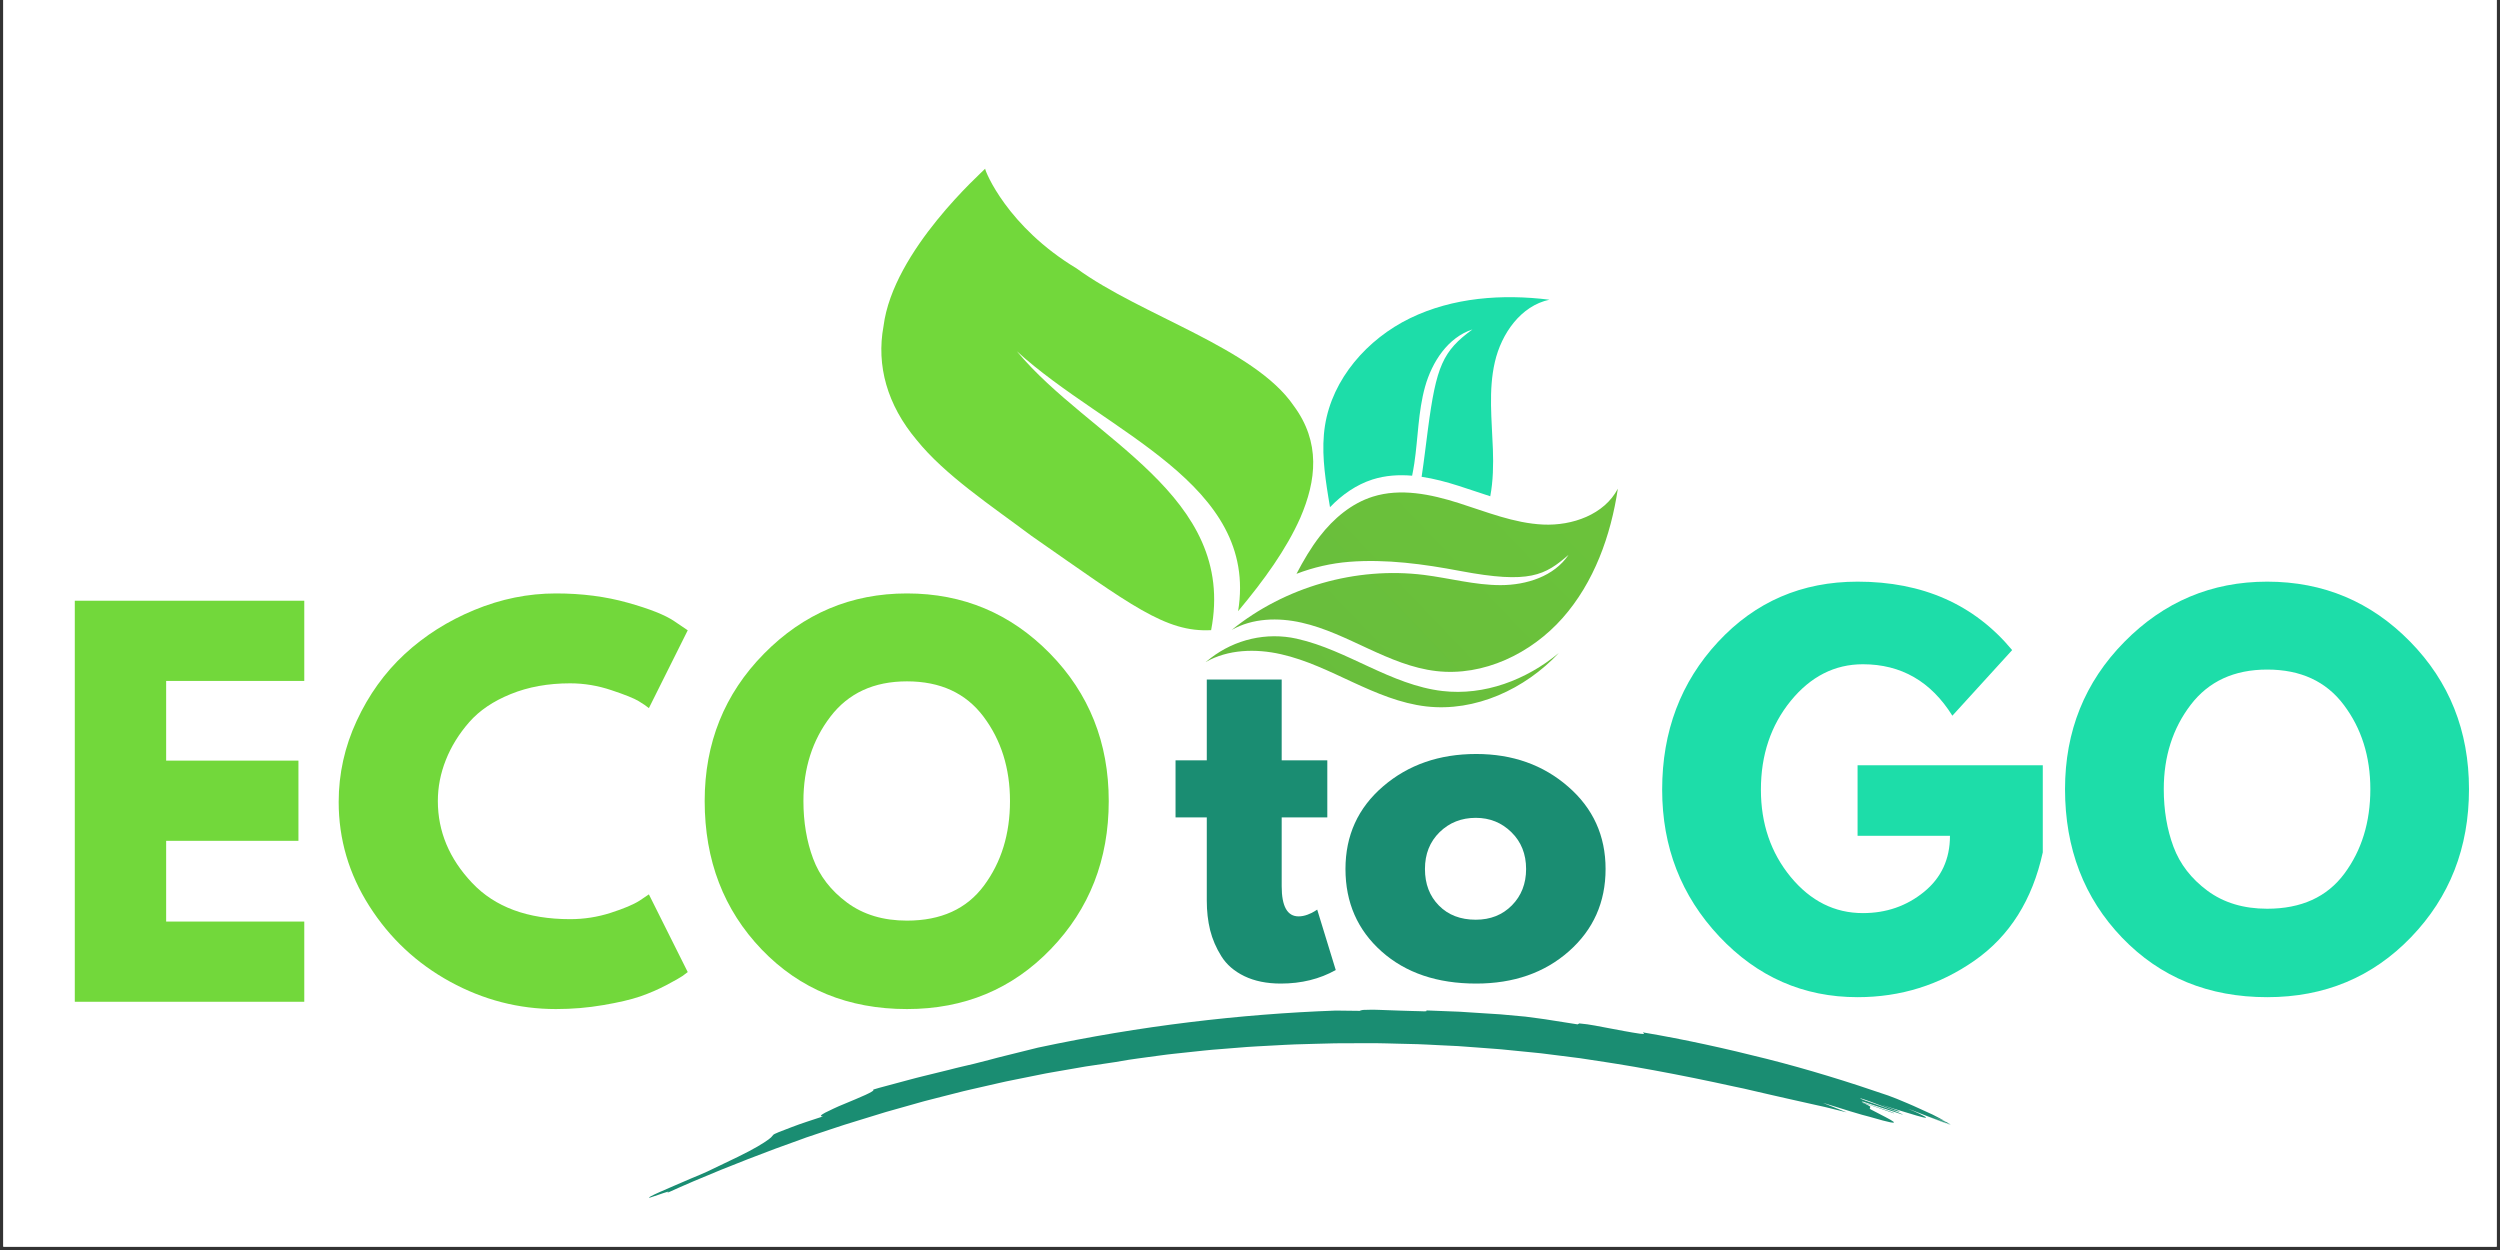
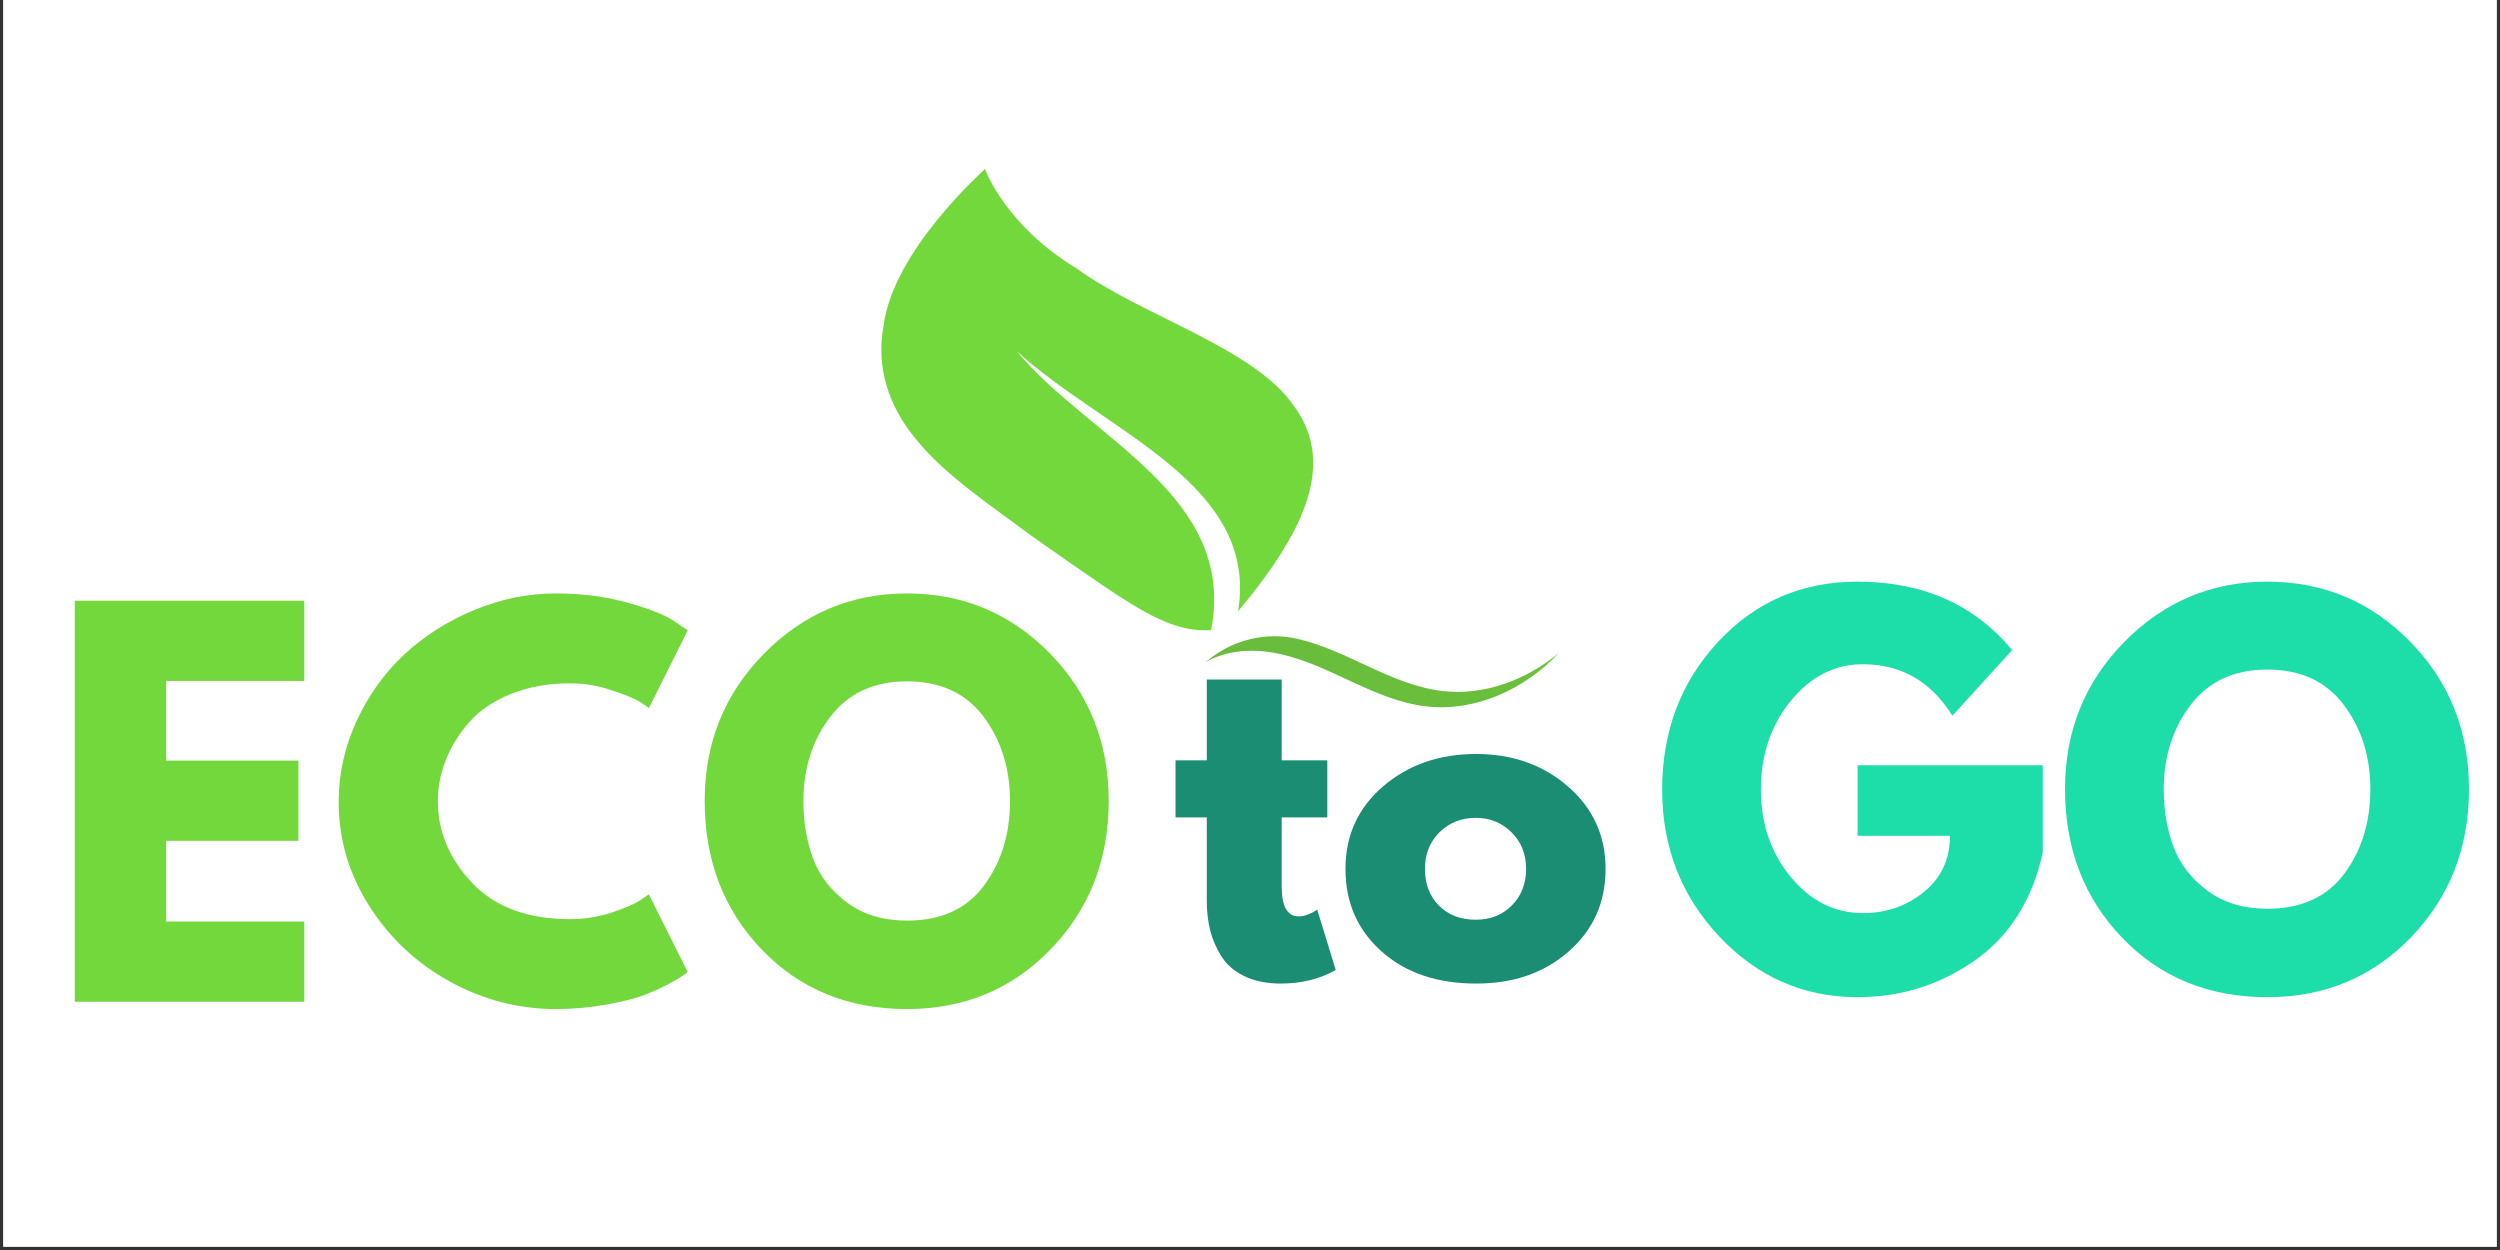
<svg xmlns="http://www.w3.org/2000/svg" version="1.0" preserveAspectRatio="xMidYMid meet" height="250" viewBox="0 0 375 187.5" zoomAndPan="magnify" width="500">
  <rect x="0" y="0" width="375" height="187.5" fill="#333333" stroke="none" />
  <defs>
    <g />
    <clipPath id="b9204cca21">
      <path clip-rule="nonzero" d="M 0.5 0 L 374.5 0 L 374.5 187 L 0.5 187 Z M 0.5 0" />
    </clipPath>
    <clipPath id="0a81729ad4">
      <path clip-rule="nonzero" d="M 97 151 L 293 151 L 293 180 L 97 180 Z M 97 151" />
    </clipPath>
    <clipPath id="f0caea3e6a">
-       <path clip-rule="nonzero" d="M 117.297 233.848 L 95.992 176.332 L 271.352 111.375 L 292.656 168.891 Z M 117.297 233.848" />
-     </clipPath>
+       </clipPath>
    <clipPath id="a6d7b21e98">
      <path clip-rule="nonzero" d="M 117.297 233.848 L 95.992 176.332 L 271.352 111.375 L 292.656 168.891 Z M 117.297 233.848" />
    </clipPath>
    <clipPath id="a210f37382">
      <path clip-rule="nonzero" d="M 180 95 L 234 95 L 234 107 L 180 107 Z M 180 95" />
    </clipPath>
    <clipPath id="091b95130d">
      <path clip-rule="nonzero" d="M 222.516 34.441 L 259.941 74.199 L 205.473 125.469 L 168.047 85.711 Z M 222.516 34.441" />
    </clipPath>
    <clipPath id="4a47fa2ad8">
      <path clip-rule="nonzero" d="M 222.516 34.441 L 259.941 74.199 L 205.473 125.469 L 168.047 85.711 Z M 222.516 34.441" />
    </clipPath>
    <clipPath id="17d86513b9">
      <path clip-rule="nonzero" d="M 216.371 103.652 C 212.527 103.207 208.902 101.656 205.391 100.031 C 201.875 98.41 198.367 96.672 194.59 95.824 C 194.559 95.816 194.531 95.809 194.5 95.801 C 189.98 94.801 185.254 95.898 181.59 98.723 C 181.34 98.914 181.098 99.109 180.848 99.309 C 184.207 97.387 188.359 97.277 192.137 98.129 C 195.918 98.98 199.422 100.711 202.938 102.34 C 206.453 103.961 210.07 105.516 213.922 105.961 C 221.293 106.816 228.742 103.371 233.828 97.945 C 228.949 101.996 222.633 104.383 216.371 103.652 Z M 216.371 103.652" />
    </clipPath>
    <linearGradient id="30c22ff08a" y2="1282.998" gradientUnits="userSpaceOnUse" x2="10163.412" y1="531.737" gradientTransform="matrix(-0.043, -0.045, -0.045, 0.043, 681.514, 522.07)" x1="10163.412">
      <stop offset="0" stop-color="rgb(41.473%, 75.276%, 23.326%)" stop-opacity="1" />
      <stop offset="0.125" stop-color="rgb(41.426%, 75.139%, 23.329%)" stop-opacity="1" />
      <stop offset="0.25" stop-color="rgb(41.331%, 74.864%, 23.335%)" stop-opacity="1" />
      <stop offset="0.375" stop-color="rgb(41.238%, 74.591%, 23.341%)" stop-opacity="1" />
      <stop offset="0.5" stop-color="rgb(41.145%, 74.318%, 23.349%)" stop-opacity="1" />
      <stop offset="0.625" stop-color="rgb(41.051%, 74.045%, 23.355%)" stop-opacity="1" />
      <stop offset="0.75" stop-color="rgb(40.958%, 73.77%, 23.361%)" stop-opacity="1" />
      <stop offset="0.875" stop-color="rgb(40.865%, 73.497%, 23.369%)" stop-opacity="1" />
      <stop offset="1" stop-color="rgb(40.77%, 73.224%, 23.375%)" stop-opacity="1" />
    </linearGradient>
    <clipPath id="0b38e3e8ca">
      <path clip-rule="nonzero" d="M 184 73 L 243 73 L 243 101 L 184 101 Z M 184 73" />
    </clipPath>
    <clipPath id="e98be40925">
      <path clip-rule="nonzero" d="M 222.516 34.441 L 259.941 74.199 L 205.473 125.469 L 168.047 85.711 Z M 222.516 34.441" />
    </clipPath>
    <clipPath id="a0aa3d75ec">
-       <path clip-rule="nonzero" d="M 222.516 34.441 L 259.941 74.199 L 205.473 125.469 L 168.047 85.711 Z M 222.516 34.441" />
-     </clipPath>
+       </clipPath>
    <clipPath id="4de4ed5823">
      <path clip-rule="nonzero" d="M 234.391 92.699 C 239.113 87.355 241.625 80.352 242.676 73.305 C 240.652 77.184 235.844 78.887 231.469 78.684 C 227.098 78.484 222.961 76.773 218.793 75.453 C 214.621 74.133 210.086 73.184 205.914 74.5 C 202.715 75.508 200.031 77.785 197.977 80.438 C 196.617 82.188 195.504 84.102 194.473 86.074 C 197.008 85.102 199.676 84.488 202.383 84.273 C 207.938 83.84 213.543 84.605 219.023 85.645 C 229.496 87.625 231.766 86.277 235.281 83.227 C 233.129 86.449 228.965 87.77 225.09 87.77 C 221.215 87.773 217.422 86.715 213.574 86.234 C 203.383 84.977 192.734 88.027 184.758 94.488 C 187.875 92.711 191.727 92.602 195.23 93.395 C 198.738 94.184 201.992 95.797 205.246 97.301 C 208.508 98.809 211.867 100.25 215.434 100.66 C 222.516 101.488 229.668 98.035 234.391 92.699 Z M 234.391 92.699" />
    </clipPath>
    <linearGradient id="d5429e265b" y2="1178.701" gradientUnits="userSpaceOnUse" x2="10208.751" y1="190.562" gradientTransform="matrix(-0.043, -0.045, -0.045, 0.043, 681.514, 522.07)" x1="10208.751">
      <stop offset="0" stop-color="rgb(41.814%, 76.27%, 23.302%)" stop-opacity="1" />
      <stop offset="0.125" stop-color="rgb(41.751%, 76.089%, 23.306%)" stop-opacity="1" />
      <stop offset="0.25" stop-color="rgb(41.628%, 75.729%, 23.314%)" stop-opacity="1" />
      <stop offset="0.375" stop-color="rgb(41.505%, 75.369%, 23.323%)" stop-opacity="1" />
      <stop offset="0.5" stop-color="rgb(41.382%, 75.011%, 23.332%)" stop-opacity="1" />
      <stop offset="0.625" stop-color="rgb(41.258%, 74.651%, 23.34%)" stop-opacity="1" />
      <stop offset="0.75" stop-color="rgb(41.135%, 74.29%, 23.349%)" stop-opacity="1" />
      <stop offset="0.875" stop-color="rgb(41.013%, 73.93%, 23.358%)" stop-opacity="1" />
      <stop offset="1" stop-color="rgb(40.889%, 73.57%, 23.366%)" stop-opacity="1" />
    </linearGradient>
    <clipPath id="7ccfc7d279">
-       <path clip-rule="nonzero" d="M 198 44 L 233 44 L 233 77 L 198 77 Z M 198 44" />
-     </clipPath>
+       </clipPath>
    <clipPath id="a26d47e3e6">
-       <path clip-rule="nonzero" d="M 222.516 34.441 L 259.941 74.199 L 205.473 125.469 L 168.047 85.711 Z M 222.516 34.441" />
-     </clipPath>
+       </clipPath>
    <clipPath id="3d59d1fa46">
      <path clip-rule="nonzero" d="M 222.516 34.441 L 259.941 74.199 L 205.473 125.469 L 168.047 85.711 Z M 222.516 34.441" />
    </clipPath>
    <clipPath id="14340fdf89">
      <path clip-rule="nonzero" d="M 132 25 L 197 25 L 197 95 L 132 95 Z M 132 25" />
    </clipPath>
    <clipPath id="f393d71df2">
      <path clip-rule="nonzero" d="M 137.527 22.824 L 205.145 39.176 L 190.73 98.793 L 123.113 82.445 Z M 137.527 22.824" />
    </clipPath>
    <clipPath id="619894ed67">
      <path clip-rule="nonzero" d="M 137.527 22.824 L 205.145 39.176 L 190.73 98.793 L 123.113 82.445 Z M 137.527 22.824" />
    </clipPath>
  </defs>
  <g clip-path="url(#b9204cca21)">
    <path fill-rule="nonzero" fill-opacity="1" d="M 0.5 0 L 374.5 0 L 374.5 187 L 0.5 187 Z M 0.5 0" fill="#ffffff" />
    <path fill-rule="nonzero" fill-opacity="1" d="M 0.5 0 L 374.5 0 L 374.5 187 L 0.5 187 Z M 0.5 0" fill="#ffffff" />
  </g>
  <g fill-opacity="1" fill="#1a8d72">
    <g transform="translate(175.315, 146.582)">
      <g>
        <path d="M 5.703 -32.531 L 5.703 -44.656 L 16.938 -44.656 L 16.938 -32.531 L 23.781 -32.531 L 23.781 -23.969 L 16.938 -23.969 L 16.938 -13.641 C 16.938 -10.629 17.781 -9.125 19.469 -9.125 C 19.895 -9.125 20.336 -9.207 20.797 -9.375 C 21.266 -9.551 21.625 -9.723 21.875 -9.891 L 22.266 -10.141 L 25.047 -1.078 C 22.641 0.273 19.895 0.953 16.812 0.953 C 14.695 0.953 12.875 0.582 11.344 -0.156 C 9.82 -0.895 8.672 -1.891 7.891 -3.141 C 7.109 -4.391 6.547 -5.695 6.203 -7.062 C 5.867 -8.438 5.703 -9.91 5.703 -11.484 L 5.703 -23.969 L 1.016 -23.969 L 1.016 -32.531 Z M 5.703 -32.531" />
      </g>
    </g>
  </g>
  <g fill-opacity="1" fill="#1a8d72">
    <g transform="translate(200.368, 146.582)">
      <g>
        <path d="M 6.875 -3.859 C 3.258 -7.078 1.453 -11.203 1.453 -16.234 C 1.453 -21.266 3.332 -25.395 7.094 -28.625 C 10.863 -31.863 15.52 -33.484 21.062 -33.484 C 26.508 -33.484 31.102 -31.852 34.844 -28.594 C 38.594 -25.344 40.469 -21.223 40.469 -16.234 C 40.469 -11.242 38.633 -7.129 34.969 -3.891 C 31.312 -0.66 26.676 0.953 21.062 0.953 C 15.219 0.953 10.488 -0.648 6.875 -3.859 Z M 15.562 -21.75 C 14.102 -20.312 13.375 -18.473 13.375 -16.234 C 13.375 -13.992 14.07 -12.164 15.469 -10.75 C 16.863 -9.332 18.707 -8.625 21 -8.625 C 23.195 -8.625 25.004 -9.344 26.422 -10.781 C 27.836 -12.219 28.547 -14.035 28.547 -16.234 C 28.547 -18.473 27.812 -20.312 26.344 -21.75 C 24.883 -23.188 23.102 -23.906 21 -23.906 C 18.844 -23.906 17.031 -23.188 15.562 -21.75 Z M 15.562 -21.75" />
      </g>
    </g>
  </g>
  <g clip-path="url(#0a81729ad4)">
    <g clip-path="url(#f0caea3e6a)">
      <g clip-path="url(#a6d7b21e98)">
-         <path fill-rule="nonzero" fill-opacity="1" d="M 246.449 154.859 C 246.406 154.965 247.051 155.191 246.012 155.059 C 245.598 155.004 245.203 154.938 244.82 154.871 L 244.242 154.766 C 244.051 154.734 243.863 154.699 243.676 154.668 C 242.922 154.539 242.191 154.395 241.465 154.254 C 240.734 154.109 240.004 153.965 239.25 153.836 C 238.875 153.77 238.492 153.707 238.102 153.648 C 237.715 153.59 237.312 153.555 236.898 153.512 C 236.816 153.559 236.727 153.609 236.641 153.656 C 235.379 153.461 234.094 153.258 232.785 153.051 C 232.461 153 232.133 152.949 231.801 152.895 C 231.473 152.84 231.141 152.805 230.809 152.758 L 228.801 152.492 C 227.555 152.379 226.316 152.254 225.074 152.152 L 221.348 151.914 C 220.727 151.871 220.109 151.832 219.488 151.793 L 219.023 151.762 L 218.559 151.742 L 217.629 151.707 C 216.391 151.66 215.152 151.613 213.914 151.562 C 214.039 151.637 214.098 151.699 213.605 151.699 L 212.797 151.672 C 212.52 151.66 212.227 151.66 211.926 151.652 L 210.016 151.594 C 209.344 151.57 208.648 151.547 207.941 151.52 L 206.859 151.48 C 206.676 151.477 206.492 151.469 206.309 151.465 C 206.125 151.457 205.941 151.461 205.758 151.457 C 205.324 151.473 204.887 151.477 204.453 151.488 C 204.117 151.531 204.031 151.59 203.977 151.629 C 202.645 151.625 201.457 151.605 200.355 151.586 C 193.105 151.848 185.828 152.426 178.418 153.332 C 171.004 154.238 163.457 155.488 155.691 157.145 C 154.062 157.551 152.434 157.957 150.816 158.355 C 150.008 158.543 149.215 158.766 148.414 158.977 C 147.613 159.184 146.828 159.387 146.047 159.582 C 145.465 159.719 144.863 159.859 144.246 160.004 C 143.938 160.074 143.625 160.152 143.305 160.23 C 142.988 160.312 142.676 160.391 142.355 160.473 C 141.078 160.785 139.758 161.109 138.441 161.434 C 137.781 161.586 137.133 161.773 136.484 161.938 C 135.836 162.105 135.195 162.285 134.566 162.453 L 132.719 162.949 C 132.117 163.109 131.531 163.266 130.973 163.441 C 131.406 163.641 128.922 164.637 126.641 165.59 C 126.355 165.707 126.074 165.824 125.801 165.941 C 125.527 166.059 125.27 166.184 125.02 166.297 C 124.52 166.527 124.09 166.734 123.762 166.906 C 123.109 167.262 122.883 167.484 123.469 167.457 C 122.004 167.945 120.156 168.52 118.688 169.094 C 117.207 169.641 116.074 170.098 115.996 170.223 C 115.797 170.496 115.559 170.727 115.281 170.918 C 115.094 171.062 114.863 171.219 114.59 171.391 C 114.316 171.559 113.996 171.766 113.625 171.98 C 112.879 172.414 111.914 172.926 110.672 173.535 C 110.359 173.684 110.031 173.844 109.676 174.012 C 109.324 174.18 108.965 174.344 108.586 174.535 C 107.824 174.91 106.984 175.312 106.062 175.746 C 105.336 176.074 104.5 176.426 103.645 176.777 C 103.215 176.949 102.793 177.145 102.363 177.328 C 101.938 177.508 101.52 177.691 101.113 177.867 C 99.496 178.566 98.109 179.164 97.621 179.441 C 97.234 179.672 97.285 179.695 97.562 179.621 C 97.836 179.543 98.324 179.375 98.812 179.203 C 99.793 178.863 100.773 178.523 100.004 178.969 C 105.383 176.52 110.836 174.352 116.301 172.305 C 117.676 171.809 119.043 171.312 120.41 170.816 C 120.582 170.754 120.75 170.688 120.926 170.625 L 121.445 170.453 L 122.484 170.102 L 124.555 169.41 L 126.625 168.727 C 127.32 168.508 128.016 168.297 128.711 168.082 C 130.098 167.656 131.488 167.219 132.879 166.801 L 137.078 165.617 L 138.129 165.32 L 138.66 165.172 L 139.195 165.035 C 139.902 164.855 140.605 164.676 141.312 164.492 C 142.016 164.312 142.723 164.133 143.434 163.953 L 144.492 163.684 C 144.848 163.59 145.203 163.516 145.559 163.434 C 146.984 163.109 148.41 162.781 149.836 162.457 C 150.195 162.379 150.551 162.289 150.918 162.215 L 151.996 161.996 C 152.715 161.852 153.434 161.707 154.152 161.562 C 154.875 161.418 155.598 161.27 156.316 161.125 L 156.863 161.016 L 157.41 160.918 L 158.477 160.73 C 159.938 160.48 161.395 160.227 162.848 159.973 C 164.316 159.754 165.785 159.535 167.258 159.316 C 167.758 159.227 168.438 159.102 169.277 158.973 C 170.117 158.84 171.121 158.715 172.262 158.555 C 172.832 158.48 173.438 158.398 174.074 158.312 C 174.391 158.27 174.715 158.227 175.047 158.184 C 175.383 158.137 175.727 158.105 176.074 158.066 C 177.48 157.918 178.996 157.758 180.613 157.582 C 181.418 157.488 182.254 157.434 183.109 157.363 C 183.965 157.293 184.84 157.227 185.738 157.152 C 187.527 156.992 189.398 156.914 191.324 156.805 C 191.801 156.781 192.285 156.758 192.777 156.727 C 193.266 156.703 193.754 156.668 194.25 156.66 L 197.242 156.574 C 198.25 156.551 199.266 156.512 200.285 156.496 L 203.379 156.484 C 204.402 156.484 205.441 156.473 206.473 156.48 C 207.504 156.488 208.535 156.527 209.57 156.551 C 210.602 156.574 211.629 156.594 212.648 156.625 C 213.668 156.656 214.691 156.723 215.699 156.77 L 218.703 156.914 C 219.691 156.988 220.668 157.059 221.637 157.129 C 222.602 157.203 223.555 157.273 224.492 157.344 C 224.961 157.371 225.422 157.426 225.883 157.469 C 226.344 157.512 226.797 157.562 227.25 157.605 L 229.895 157.867 L 231.172 157.996 C 231.59 158.051 232.004 158.102 232.41 158.152 L 236.996 158.73 C 238.414 158.938 239.707 159.145 240.867 159.32 L 242.508 159.578 C 243.016 159.656 243.492 159.727 243.922 159.812 C 244.355 159.895 244.766 159.957 245.184 160.023 C 248.965 160.68 253.141 161.488 257.152 162.34 L 260.129 162.984 C 260.617 163.086 261.102 163.188 261.582 163.289 C 262.059 163.395 262.527 163.512 262.992 163.617 C 263.922 163.832 264.828 164.043 265.699 164.242 C 266.133 164.34 266.559 164.438 266.973 164.531 C 267.391 164.621 267.801 164.707 268.195 164.809 L 272.598 165.797 L 273.711 166.043 C 274.082 166.125 274.445 166.223 274.812 166.312 L 277.02 166.859 L 275.137 166.109 C 274.535 165.871 273.973 165.633 273.441 165.434 L 273.996 165.594 L 274.543 165.766 L 275.621 166.098 L 277.629 166.723 C 278.254 166.914 278.824 167.082 279.309 167.219 C 279.551 167.285 279.77 167.336 279.973 167.395 C 280.172 167.453 280.34 167.496 280.484 167.531 C 286.793 169.383 283.379 167.891 281.105 166.668 C 280.27 166.285 280.461 166.223 280.527 166.117 C 280.559 166.066 280.562 166 280.391 165.887 C 280.012 165.672 279.613 165.492 279.199 165.352 L 280.523 165.77 L 281.66 166.156 L 284.109 167.004 C 284.25 166.949 282.742 166.465 281.363 166.008 L 280.391 165.684 C 280.094 165.59 279.832 165.504 279.637 165.434 C 279.246 165.289 279.117 165.215 279.488 165.25 C 279.723 165.332 279.961 165.414 280.203 165.492 L 280.57 165.613 L 280.941 165.738 C 281.441 165.902 281.941 166.066 282.445 166.23 C 283.461 166.559 284.488 166.879 285.465 167.215 C 285.168 166.984 283.477 166.387 281.906 165.832 L 280.773 165.43 L 279.824 165.102 C 279.285 164.91 278.973 164.773 279.062 164.742 C 279.332 164.809 279.809 164.973 280.383 165.176 C 280.953 165.379 281.605 165.645 282.25 165.883 C 283.527 166.371 284.73 166.801 284.969 166.723 C 285.062 166.688 283.098 166.02 282.121 165.68 C 283.641 166.172 284.992 166.594 286.086 166.914 C 286.633 167.07 287.109 167.223 287.508 167.344 C 287.906 167.461 288.23 167.551 288.465 167.602 C 288.93 167.711 289.043 167.68 288.707 167.469 C 288.535 167.367 288.25 167.223 287.84 167.027 C 287.434 166.836 286.902 166.59 286.219 166.324 C 286.461 166.406 286.711 166.492 286.973 166.59 L 287.77 166.902 L 289.469 167.57 C 290.621 168.023 291.789 168.48 292.805 168.832 L 292.789 168.82 C 291.789 168.441 290.078 167.746 289.148 167.395 L 292.57 168.672 C 292.406 168.566 292.219 168.453 292.016 168.336 C 291.176 167.984 290.328 167.645 289.441 167.309 L 291.719 168.156 C 291.184 167.855 290.562 167.527 289.875 167.18 C 289.211 166.887 288.562 166.586 287.93 166.293 C 287.613 166.148 287.305 166.004 287 165.871 L 286.113 165.488 C 284.961 164.996 283.957 164.582 283.215 164.324 C 277.238 162.266 271.18 160.391 265.031 158.836 C 258.887 157.285 252.684 155.906 246.449 154.859 Z M 246.449 154.859" fill="#1a8d72" />
-       </g>
+         </g>
    </g>
  </g>
  <g clip-path="url(#a210f37382)">
    <g clip-path="url(#091b95130d)">
      <g clip-path="url(#4a47fa2ad8)">
        <g clip-path="url(#17d86513b9)">
          <path fill-rule="nonzero" d="M 239.824 101.172 L 205.738 133.258 L 174.852 100.445 L 208.938 68.359 Z M 239.824 101.172" fill="url(#30c22ff08a)" />
        </g>
      </g>
    </g>
  </g>
  <g clip-path="url(#0b38e3e8ca)">
    <g clip-path="url(#e98be40925)">
      <g clip-path="url(#a0aa3d75ec)">
        <g clip-path="url(#4de4ed5823)">
          <path fill-rule="nonzero" d="M 256.801 88.191 L 211.965 130.395 L 170.633 86.48 L 215.469 44.277 Z M 256.801 88.191" fill="url(#d5429e265b)" />
        </g>
      </g>
    </g>
  </g>
  <g clip-path="url(#7ccfc7d279)">
    <g clip-path="url(#a26d47e3e6)">
      <g clip-path="url(#3d59d1fa46)">
        <path fill-rule="nonzero" fill-opacity="1" d="M 205.902 71.914 C 207.824 71.309 209.82 71.184 211.82 71.355 C 211.938 70.746 212.051 70.137 212.145 69.516 C 212.719 65.68 212.715 61.75 213.758 58.012 C 214.805 54.277 217.184 50.617 220.871 49.414 C 216.414 52.66 215.434 54.918 214.184 64.43 C 213.871 66.789 213.602 69.164 213.242 71.52 C 215.121 71.797 216.988 72.301 218.785 72.875 C 220.371 73.375 221.949 73.934 223.539 74.441 C 223.973 72.145 224.016 69.73 223.934 67.387 C 223.781 63.016 223.242 58.57 224.227 54.309 C 225.207 50.039 228.133 45.863 232.414 44.957 C 225.344 44.074 217.926 44.613 211.516 47.73 C 205.105 50.848 199.855 56.805 198.746 63.848 C 198.191 67.395 198.676 71.02 199.25 74.566 C 199.332 75.07 199.414 75.578 199.5 76.078 C 201.297 74.215 203.445 72.695 205.902 71.914 Z M 205.902 71.914" fill="#1ddda9" />
      </g>
    </g>
  </g>
  <g clip-path="url(#14340fdf89)">
    <g clip-path="url(#f393d71df2)">
      <g clip-path="url(#619894ed67)">
        <path fill-rule="nonzero" fill-opacity="1" d="M 194.055 60.863 C 188.172 52.215 171.152 47.332 161.48 40.258 C 151.109 34.016 147.762 25.68 147.773 25.305 C 147.41 25.754 133.961 37.555 132.527 48.93 C 131.434 54.844 133.086 60.746 137.484 65.98 C 141.727 71.266 148.719 75.883 154.699 80.363 C 169.68 90.797 174.816 94.879 181.668 94.523 C 185.578 74.25 163.395 65.828 152.531 52.691 C 165.957 64.918 188.848 72.523 185.715 91.68 C 189.598 87.039 192.945 82.402 195.043 77.676 C 197.465 72.07 198.117 66.336 194.055 60.863" fill="#72d83b" />
      </g>
    </g>
  </g>
  <g fill-opacity="1" fill="#72d83b">
    <g transform="translate(6.844, 150.265)">
      <g>
        <path d="M 38.797 -60.156 L 38.797 -48.125 L 18.078 -48.125 L 18.078 -36.172 L 37.922 -36.172 L 37.922 -24.141 L 18.078 -24.141 L 18.078 -12.031 L 38.797 -12.031 L 38.797 0 L 4.375 0 L 4.375 -60.156 Z M 38.797 -60.156" />
      </g>
    </g>
  </g>
  <g fill-opacity="1" fill="#72d83b">
    <g transform="translate(49.13, 150.265)">
      <g>
        <path d="M 36.391 -12.391 C 38.484 -12.391 40.516 -12.707 42.484 -13.344 C 44.453 -13.977 45.895 -14.586 46.812 -15.172 L 48.203 -16.109 L 54.031 -4.453 C 53.844 -4.305 53.578 -4.109 53.234 -3.859 C 52.891 -3.617 52.098 -3.172 50.859 -2.516 C 49.617 -1.859 48.297 -1.285 46.891 -0.797 C 45.484 -0.316 43.633 0.113 41.344 0.5 C 39.062 0.895 36.703 1.094 34.266 1.094 C 28.68 1.094 23.383 -0.273 18.375 -3.016 C 13.363 -5.766 9.328 -9.547 6.266 -14.359 C 3.203 -19.172 1.672 -24.375 1.672 -29.969 C 1.672 -34.195 2.57 -38.254 4.375 -42.141 C 6.176 -46.035 8.57 -49.367 11.562 -52.141 C 14.551 -54.91 18.035 -57.117 22.016 -58.766 C 26.004 -60.422 30.086 -61.25 34.266 -61.25 C 38.16 -61.25 41.75 -60.785 45.031 -59.859 C 48.312 -58.941 50.633 -58.02 52 -57.094 L 54.031 -55.719 L 48.203 -44.047 C 47.859 -44.336 47.348 -44.688 46.672 -45.094 C 45.992 -45.508 44.633 -46.055 42.594 -46.734 C 40.551 -47.422 38.484 -47.766 36.391 -47.766 C 33.078 -47.766 30.109 -47.227 27.484 -46.156 C 24.859 -45.094 22.781 -43.688 21.25 -41.938 C 19.719 -40.188 18.551 -38.301 17.75 -36.281 C 16.945 -34.258 16.547 -32.203 16.547 -30.109 C 16.547 -25.547 18.258 -21.453 21.688 -17.828 C 25.113 -14.203 30.016 -12.391 36.391 -12.391 Z M 36.391 -12.391" />
      </g>
    </g>
  </g>
  <g fill-opacity="1" fill="#72d83b">
    <g transform="translate(104.03, 150.265)">
      <g>
-         <path d="M 1.672 -30.109 C 1.672 -38.816 4.633 -46.18 10.562 -52.203 C 16.5 -58.234 23.648 -61.25 32.016 -61.25 C 40.422 -61.25 47.566 -58.25 53.453 -52.25 C 59.336 -46.25 62.281 -38.867 62.281 -30.109 C 62.281 -21.316 59.383 -13.914 53.594 -7.906 C 47.812 -1.906 40.617 1.094 32.016 1.094 C 23.211 1.094 15.953 -1.879 10.234 -7.828 C 4.523 -13.785 1.672 -21.211 1.672 -30.109 Z M 16.484 -30.109 C 16.484 -26.953 16.969 -24.07 17.938 -21.469 C 18.906 -18.875 20.602 -16.676 23.031 -14.875 C 25.469 -13.07 28.461 -12.172 32.016 -12.172 C 37.117 -12.172 40.969 -13.922 43.562 -17.422 C 46.164 -20.922 47.469 -25.148 47.469 -30.109 C 47.469 -35.023 46.145 -39.242 43.5 -42.766 C 40.852 -46.297 37.023 -48.062 32.016 -48.062 C 27.055 -48.062 23.227 -46.297 20.531 -42.766 C 17.832 -39.242 16.484 -35.023 16.484 -30.109 Z M 16.484 -30.109" />
+         <path d="M 1.672 -30.109 C 1.672 -38.816 4.633 -46.18 10.562 -52.203 C 16.5 -58.234 23.648 -61.25 32.016 -61.25 C 40.422 -61.25 47.566 -58.25 53.453 -52.25 C 59.336 -46.25 62.281 -38.867 62.281 -30.109 C 62.281 -21.316 59.383 -13.914 53.594 -7.906 C 47.812 -1.906 40.617 1.094 32.016 1.094 C 23.211 1.094 15.953 -1.879 10.234 -7.828 C 4.523 -13.785 1.672 -21.211 1.672 -30.109 M 16.484 -30.109 C 16.484 -26.953 16.969 -24.07 17.938 -21.469 C 18.906 -18.875 20.602 -16.676 23.031 -14.875 C 25.469 -13.07 28.461 -12.172 32.016 -12.172 C 37.117 -12.172 40.969 -13.922 43.562 -17.422 C 46.164 -20.922 47.469 -25.148 47.469 -30.109 C 47.469 -35.023 46.145 -39.242 43.5 -42.766 C 40.852 -46.297 37.023 -48.062 32.016 -48.062 C 27.055 -48.062 23.227 -46.297 20.531 -42.766 C 17.832 -39.242 16.484 -35.023 16.484 -30.109 Z M 16.484 -30.109" />
      </g>
    </g>
  </g>
  <g fill-opacity="1" fill="#1ddda9">
    <g transform="translate(247.652, 148.482)">
      <g>
        <path d="M 58.766 -33.688 L 58.766 -20.625 C 57.203 -13.488 53.797 -8.082 48.547 -4.406 C 43.305 -0.738 37.453 1.094 30.984 1.094 C 22.867 1.094 15.953 -1.941 10.234 -8.016 C 4.523 -14.098 1.672 -21.438 1.672 -30.031 C 1.672 -38.781 4.461 -46.164 10.047 -52.188 C 15.641 -58.219 22.617 -61.234 30.984 -61.234 C 40.754 -61.234 48.484 -57.812 54.172 -50.969 L 45.203 -41.125 C 41.992 -46.27 37.52 -48.844 31.781 -48.844 C 27.551 -48.844 23.941 -47.008 20.953 -43.344 C 17.973 -39.676 16.484 -35.238 16.484 -30.031 C 16.484 -24.926 17.973 -20.562 20.953 -16.938 C 23.941 -13.32 27.551 -11.516 31.781 -11.516 C 35.281 -11.516 38.332 -12.57 40.938 -14.688 C 43.539 -16.801 44.844 -19.609 44.844 -23.109 L 30.984 -23.109 L 30.984 -33.688 Z M 58.766 -33.688" />
      </g>
    </g>
  </g>
  <g fill-opacity="1" fill="#1ddda9">
    <g transform="translate(308.082, 148.482)">
      <g>
        <path d="M 1.672 -30.109 C 1.672 -38.805 4.633 -46.164 10.562 -52.188 C 16.5 -58.219 23.645 -61.234 32 -61.234 C 40.414 -61.234 47.562 -58.234 53.438 -52.234 C 59.32 -46.234 62.266 -38.859 62.266 -30.109 C 62.266 -21.316 59.367 -13.914 53.578 -7.906 C 47.797 -1.906 40.602 1.094 32 1.094 C 23.207 1.094 15.953 -1.879 10.234 -7.828 C 4.523 -13.785 1.672 -21.211 1.672 -30.109 Z M 16.484 -30.109 C 16.484 -26.953 16.969 -24.07 17.938 -21.469 C 18.906 -18.875 20.602 -16.676 23.031 -14.875 C 25.469 -13.07 28.457 -12.172 32 -12.172 C 37.102 -12.172 40.957 -13.922 43.562 -17.422 C 46.164 -20.922 47.469 -25.148 47.469 -30.109 C 47.469 -35.016 46.141 -39.227 43.484 -42.75 C 40.836 -46.281 37.008 -48.047 32 -48.047 C 27.039 -48.047 23.211 -46.281 20.516 -42.75 C 17.828 -39.227 16.484 -35.016 16.484 -30.109 Z M 16.484 -30.109" />
      </g>
    </g>
  </g>
</svg>